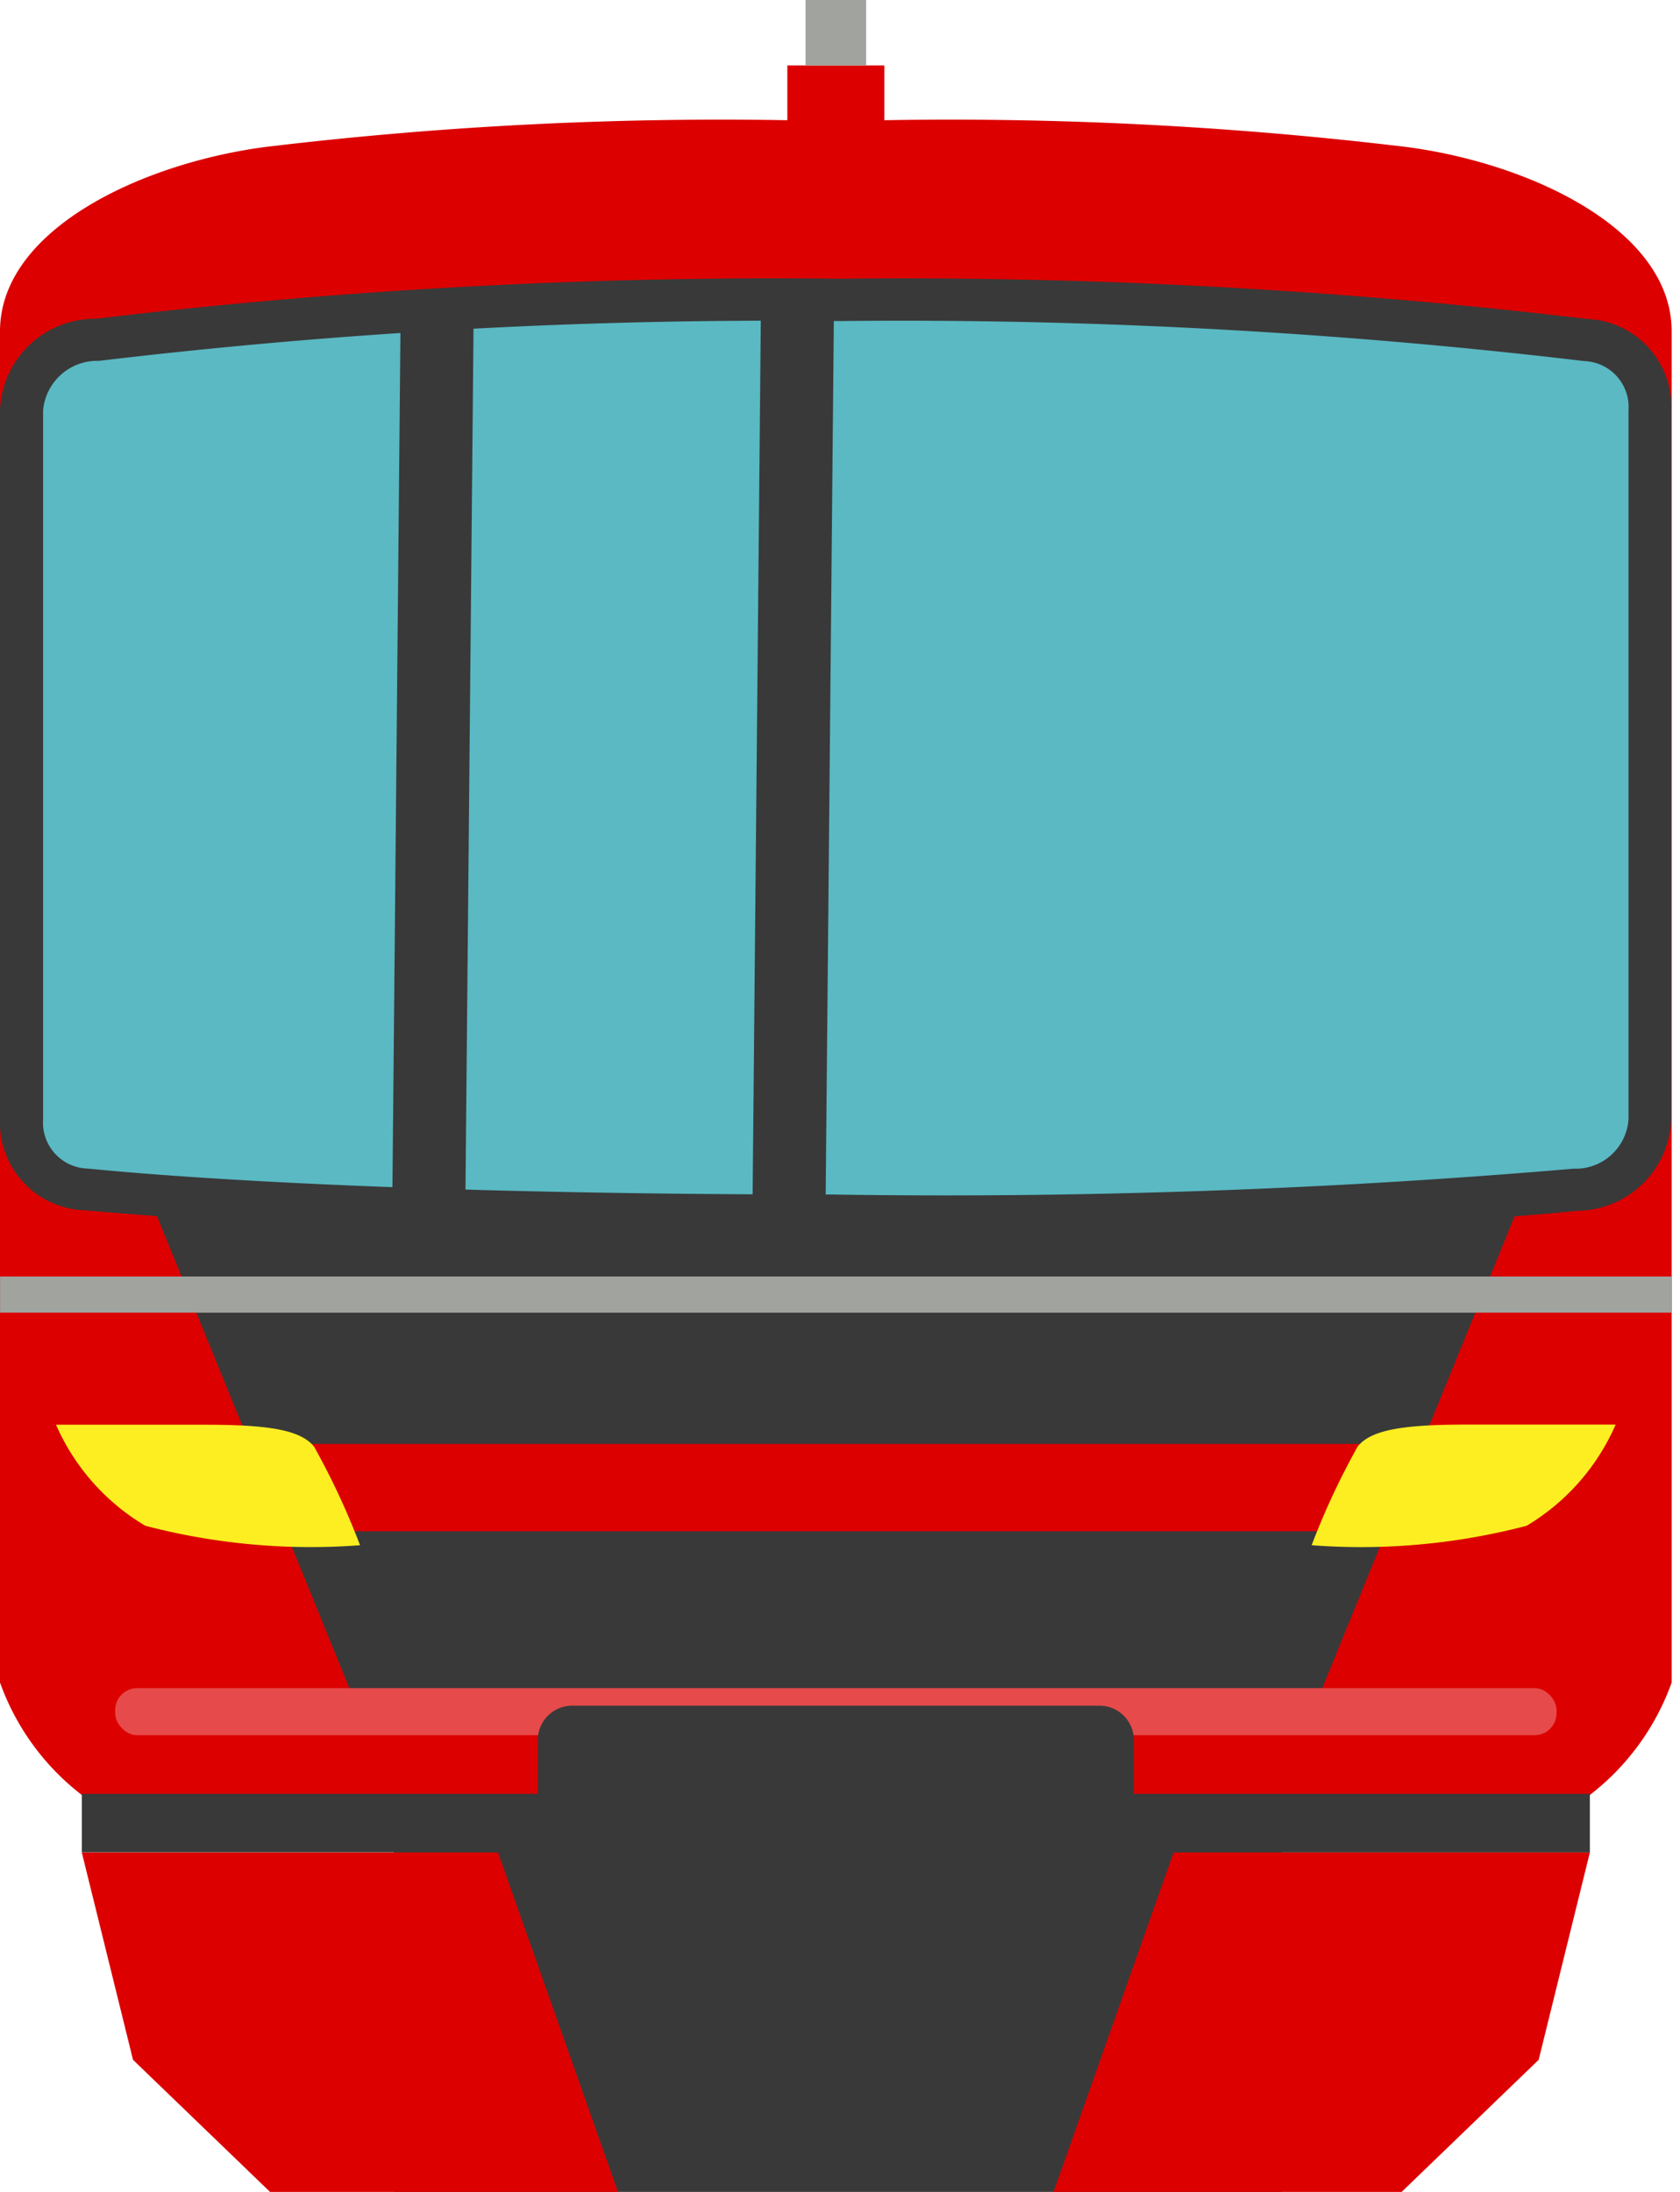
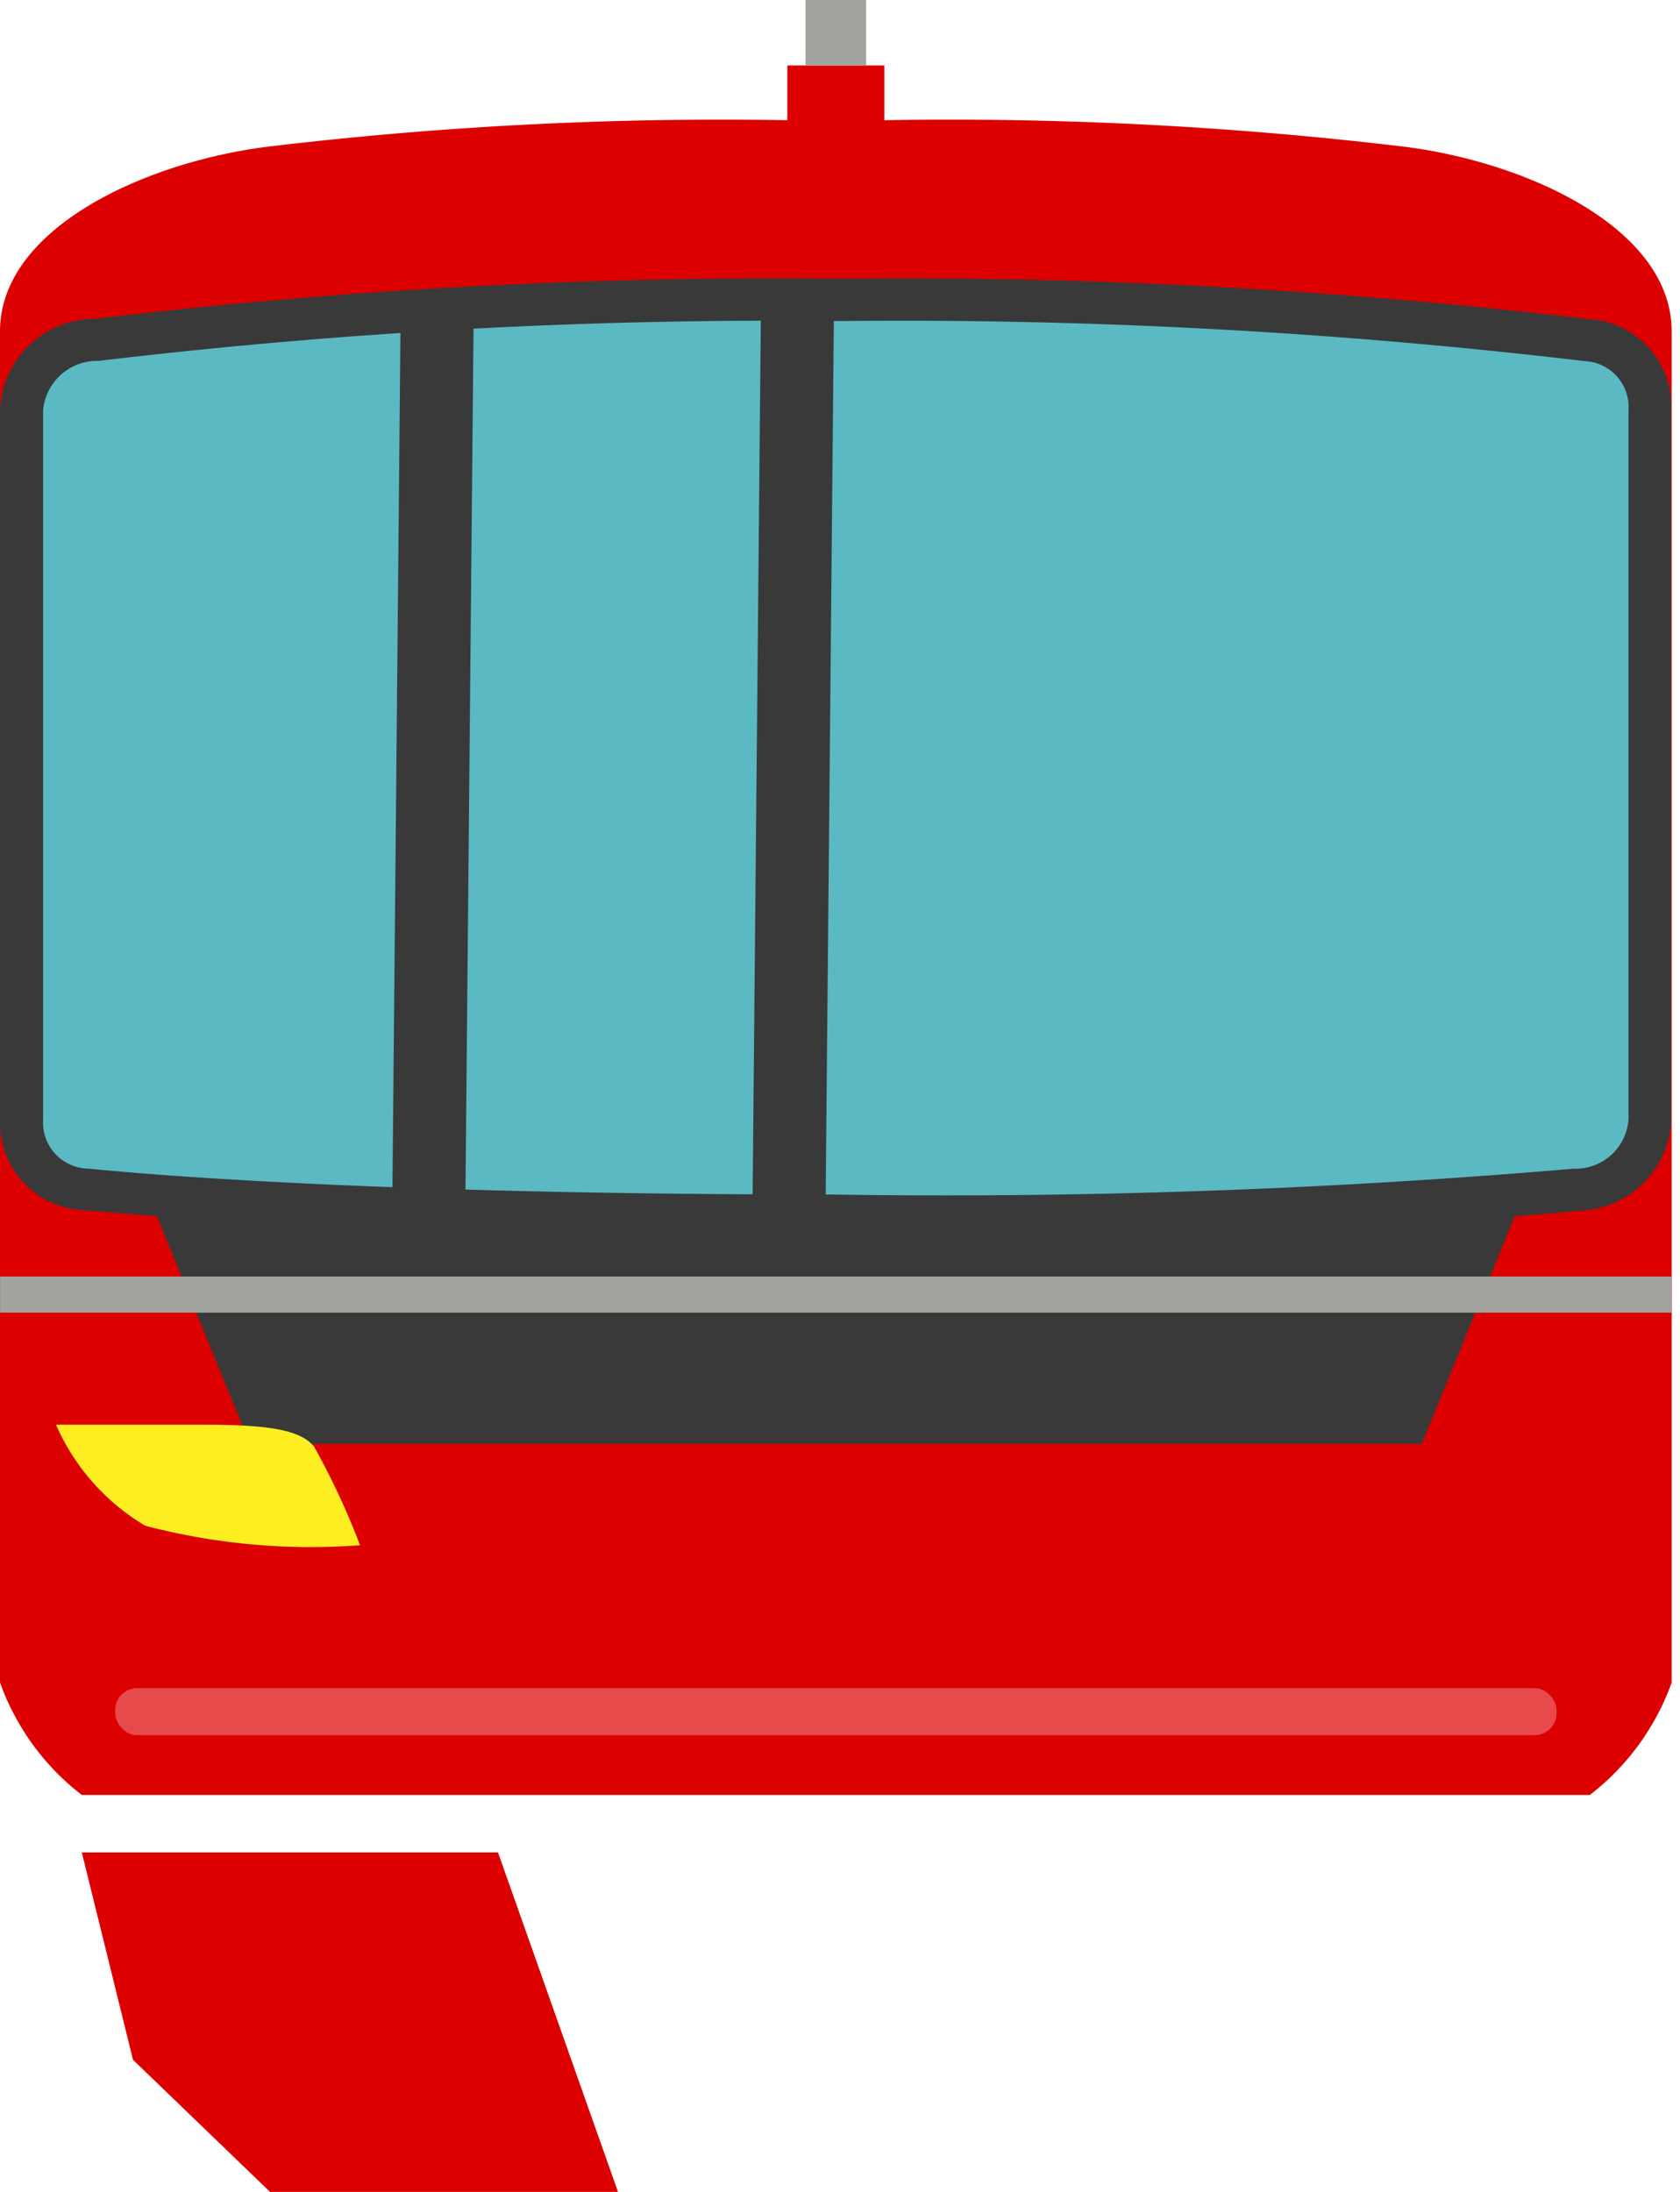
<svg xmlns="http://www.w3.org/2000/svg" viewBox="0 0 23 30">
  <defs>
    <style>
      .a {
        fill: #dc0000;
      }

      .b {
        fill: #5ab9c3;
      }

      .c {
        fill: #393939;
      }

      .d {
        fill: #fcee21;
      }

      .e {
        fill: #a1a39f;
      }

      .f {
        fill: #e64a4a;
      }

      .g {
        fill: none;
        stroke: #393939;
        stroke-miterlimit: 10;
      }
    </style>
  </defs>
  <g>
    <path class="a" d="M21.766,24.567a3.381,3.381,0,0,0,1.12-1.539V4.535c0-1.388-1.928-2.3-3.629-2.523a52.234,52.234,0,0,0-7.514-.359h-.6a52.206,52.206,0,0,0-7.513.359C1.928,2.237,0,3.147,0,4.535V23.028a3.373,3.373,0,0,0,1.12,1.539Z" />
    <path class="b" d="M21.682,16.278a100.79,100.79,0,0,1-10.239.355A100.8,100.8,0,0,1,1.2,16.278a.966.966,0,0,1-.962-.965L.355,5.618a.966.966,0,0,1,.963-.965A78.487,78.487,0,0,1,11.557,4.1a78.515,78.515,0,0,1,10.24.549.966.966,0,0,1,.962.965l-.114,9.7A.966.966,0,0,1,21.682,16.278Z" />
-     <polygon class="c" points="4.821 23.197 18.065 23.197 18.977 20.959 3.909 20.959 4.821 23.197" />
    <polygon class="c" points="20.886 16.278 11.557 16.633 1.999 16.278 3.421 19.763 19.465 19.763 20.886 16.278" />
    <path class="d" d="M4.929,21.149A10.171,10.171,0,0,0,4.3,19.8c-.189-.236-.651-.3-1.492-.3H.767A3.009,3.009,0,0,0,1.99,20.883,8.956,8.956,0,0,0,4.929,21.149Z" />
-     <path class="d" d="M17.957,21.149a10.14,10.14,0,0,1,.63-1.351c.189-.236.652-.3,1.493-.3h2.039A3.015,3.015,0,0,1,20.9,20.883,8.949,8.949,0,0,1,17.957,21.149Z" />
    <rect class="a" x="10.779" y="0.896" width="1.328" height="1.297" />
    <rect class="e" x="11.028" width="0.83" height="0.896" />
    <rect class="f" x="1.576" y="23.106" width="19.733" height="0.644" rx="0.3" transform="translate(22.886 46.855) rotate(-180)" />
-     <path class="c" d="M21.766,24.552H15.523v-.741a.471.471,0,0,0-.477-.466H7.84a.471.471,0,0,0-.477.466v.741H1.12v.8H5.394V30H17.552V25.354h4.214Z" />
    <line class="g" x1="5.985" y1="4.246" x2="5.87" y2="16.553" />
    <line class="g" x1="10.917" y1="4.246" x2="10.802" y2="16.553" />
    <polygon class="a" points="1.12 25.354 1.821 28.192 3.697 30 8.461 30 6.818 25.354 1.12 25.354" />
-     <polygon class="a" points="21.766 25.354 21.065 28.192 19.189 30 14.424 30 16.067 25.354 21.766 25.354" />
    <rect class="e" x="0.001" y="17.471" width="22.884" height="0.495" />
    <path class="c" d="M11.386,16.923a101.036,101.036,0,0,1-10.225-.358h0A1.2,1.2,0,0,1,0,15.313V5.618a1.3,1.3,0,0,1,1.31-1.255A78.282,78.282,0,0,1,11.5,3.815a79.239,79.239,0,0,1,10.233.551h0a1.2,1.2,0,0,1,1.147,1.252v9.7a1.3,1.3,0,0,1-1.292,1.254C21.335,16.6,18.234,16.923,11.386,16.923ZM11.5,4.394a78.379,78.379,0,0,0-10.146.545.743.743,0,0,0-.764.679v9.7a.63.63,0,0,0,.606.676c.066,0,3.108.355,10.19.355a101.21,101.21,0,0,0,10.153-.353l.036,0a.726.726,0,0,0,.72-.676V5.618a.63.63,0,0,0-.606-.676A79.285,79.285,0,0,0,11.5,4.394Z" />
  </g>
</svg>